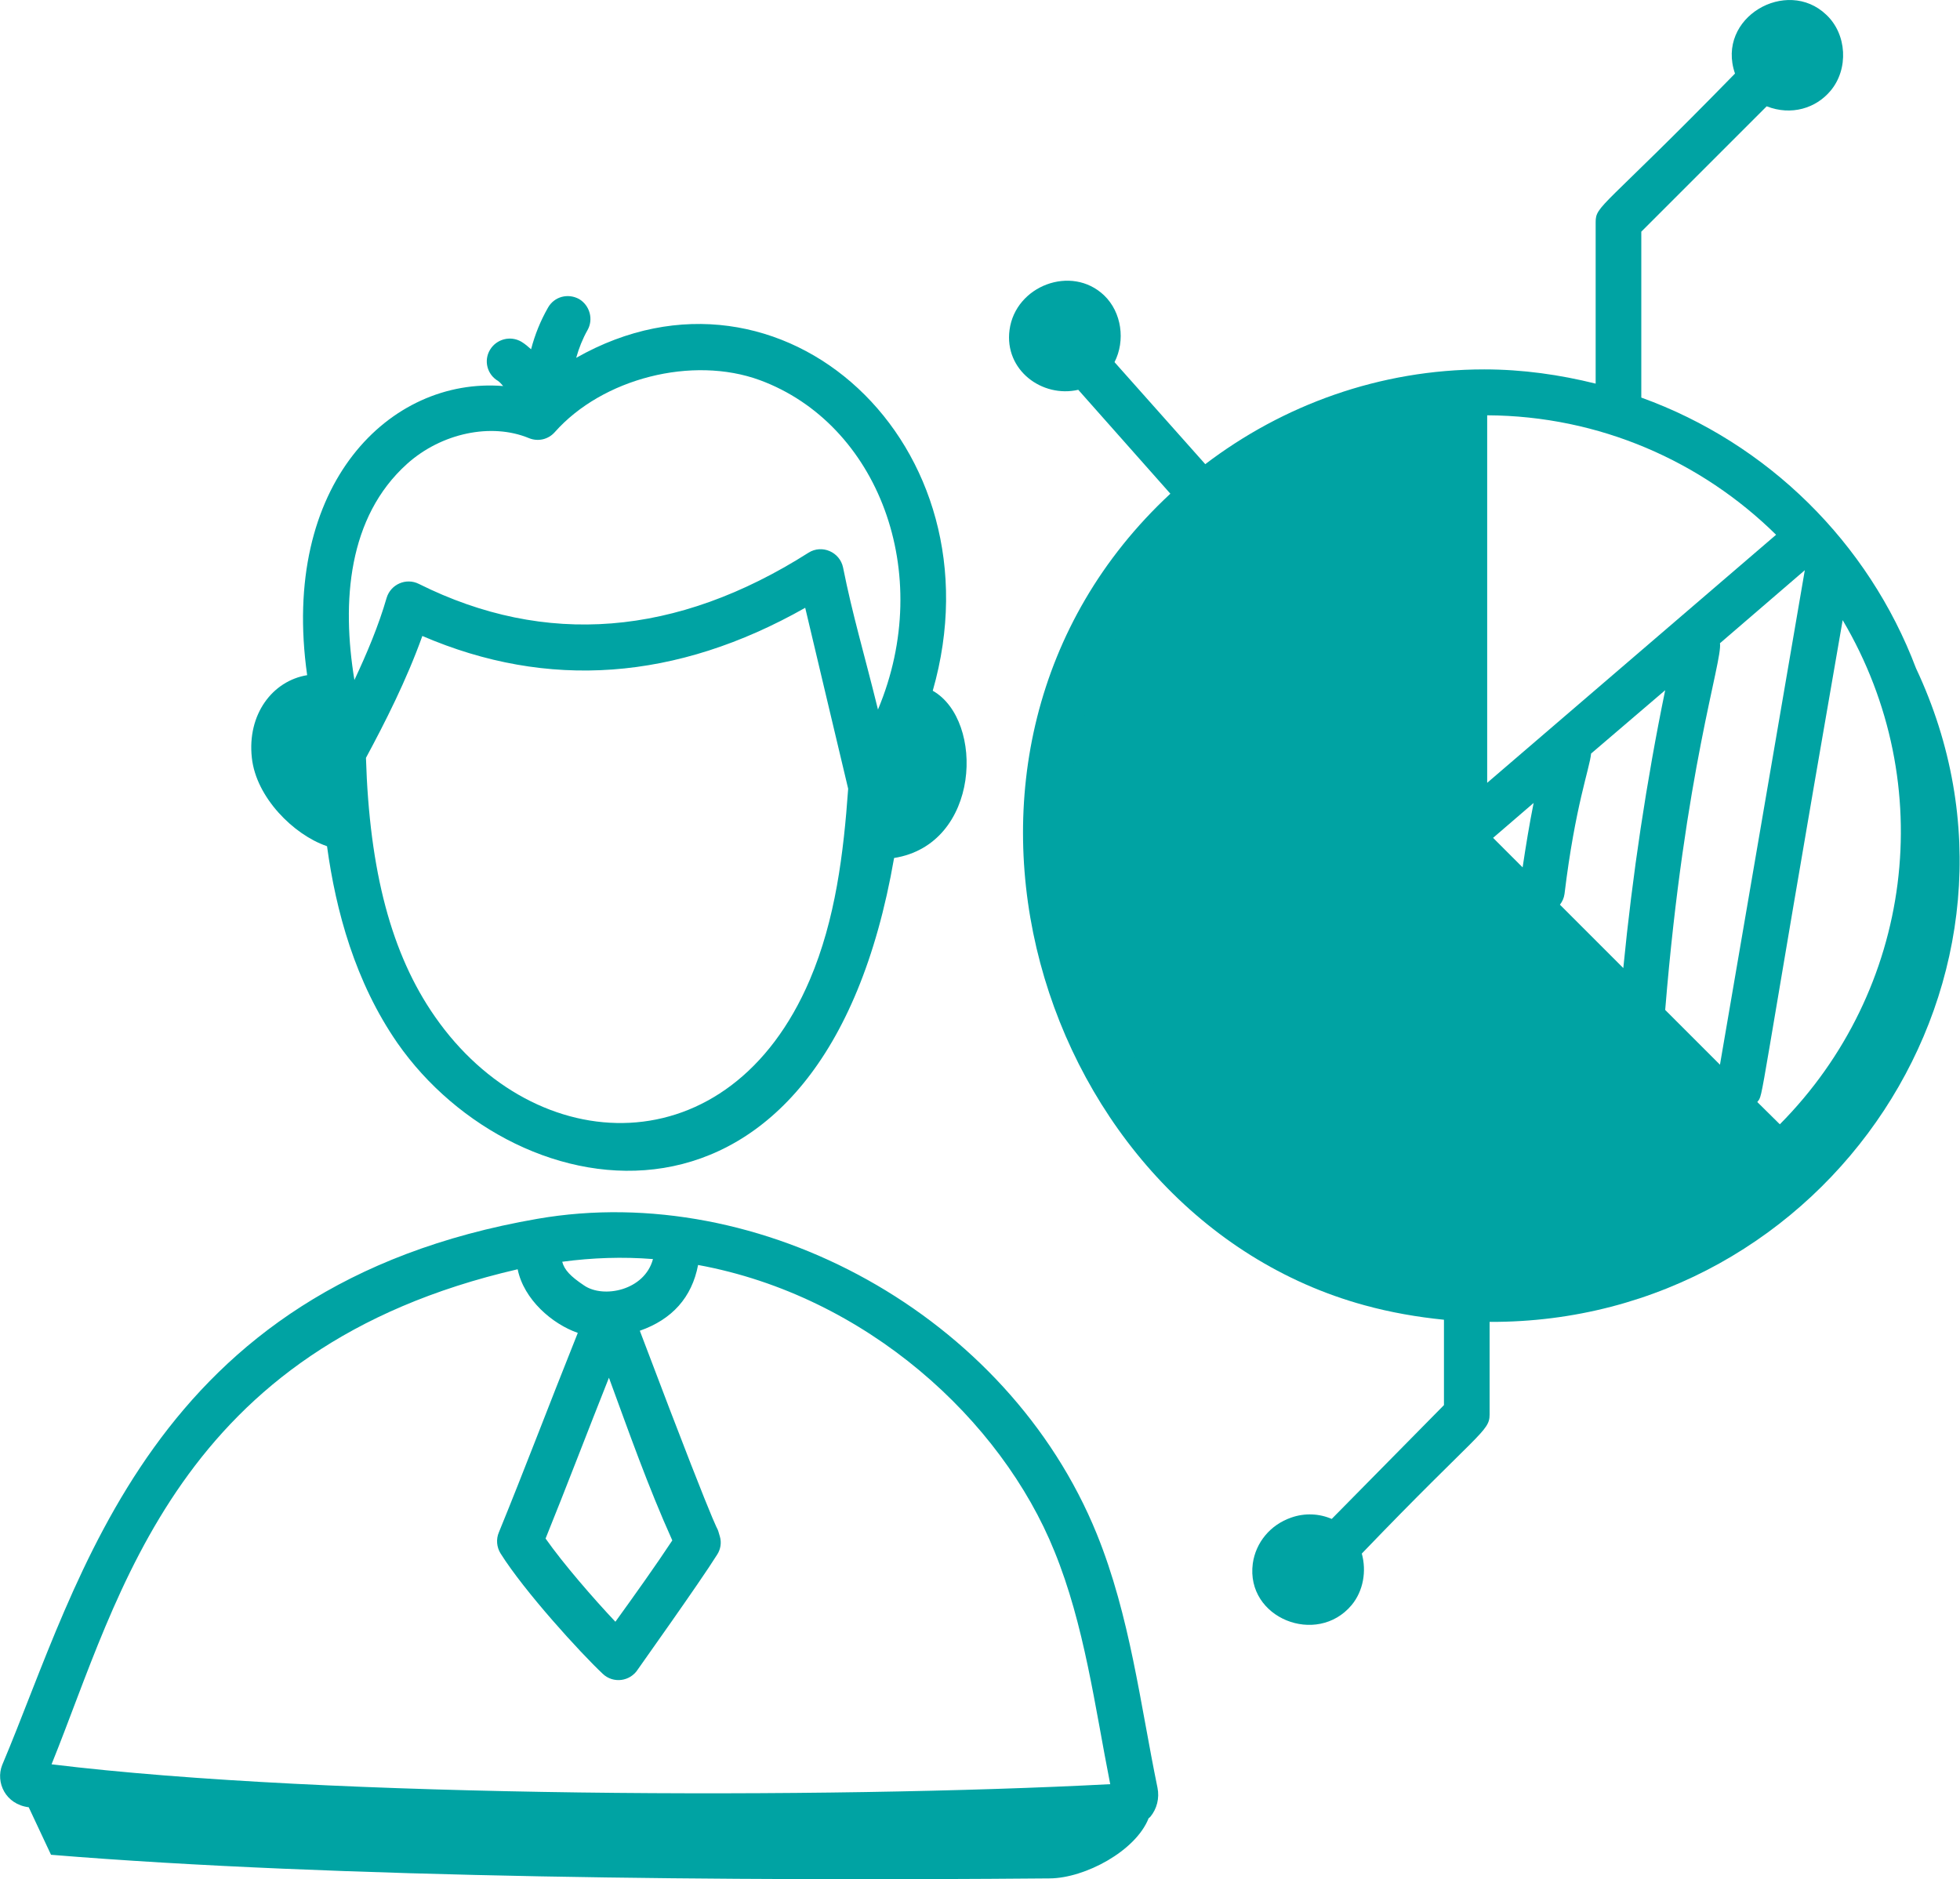
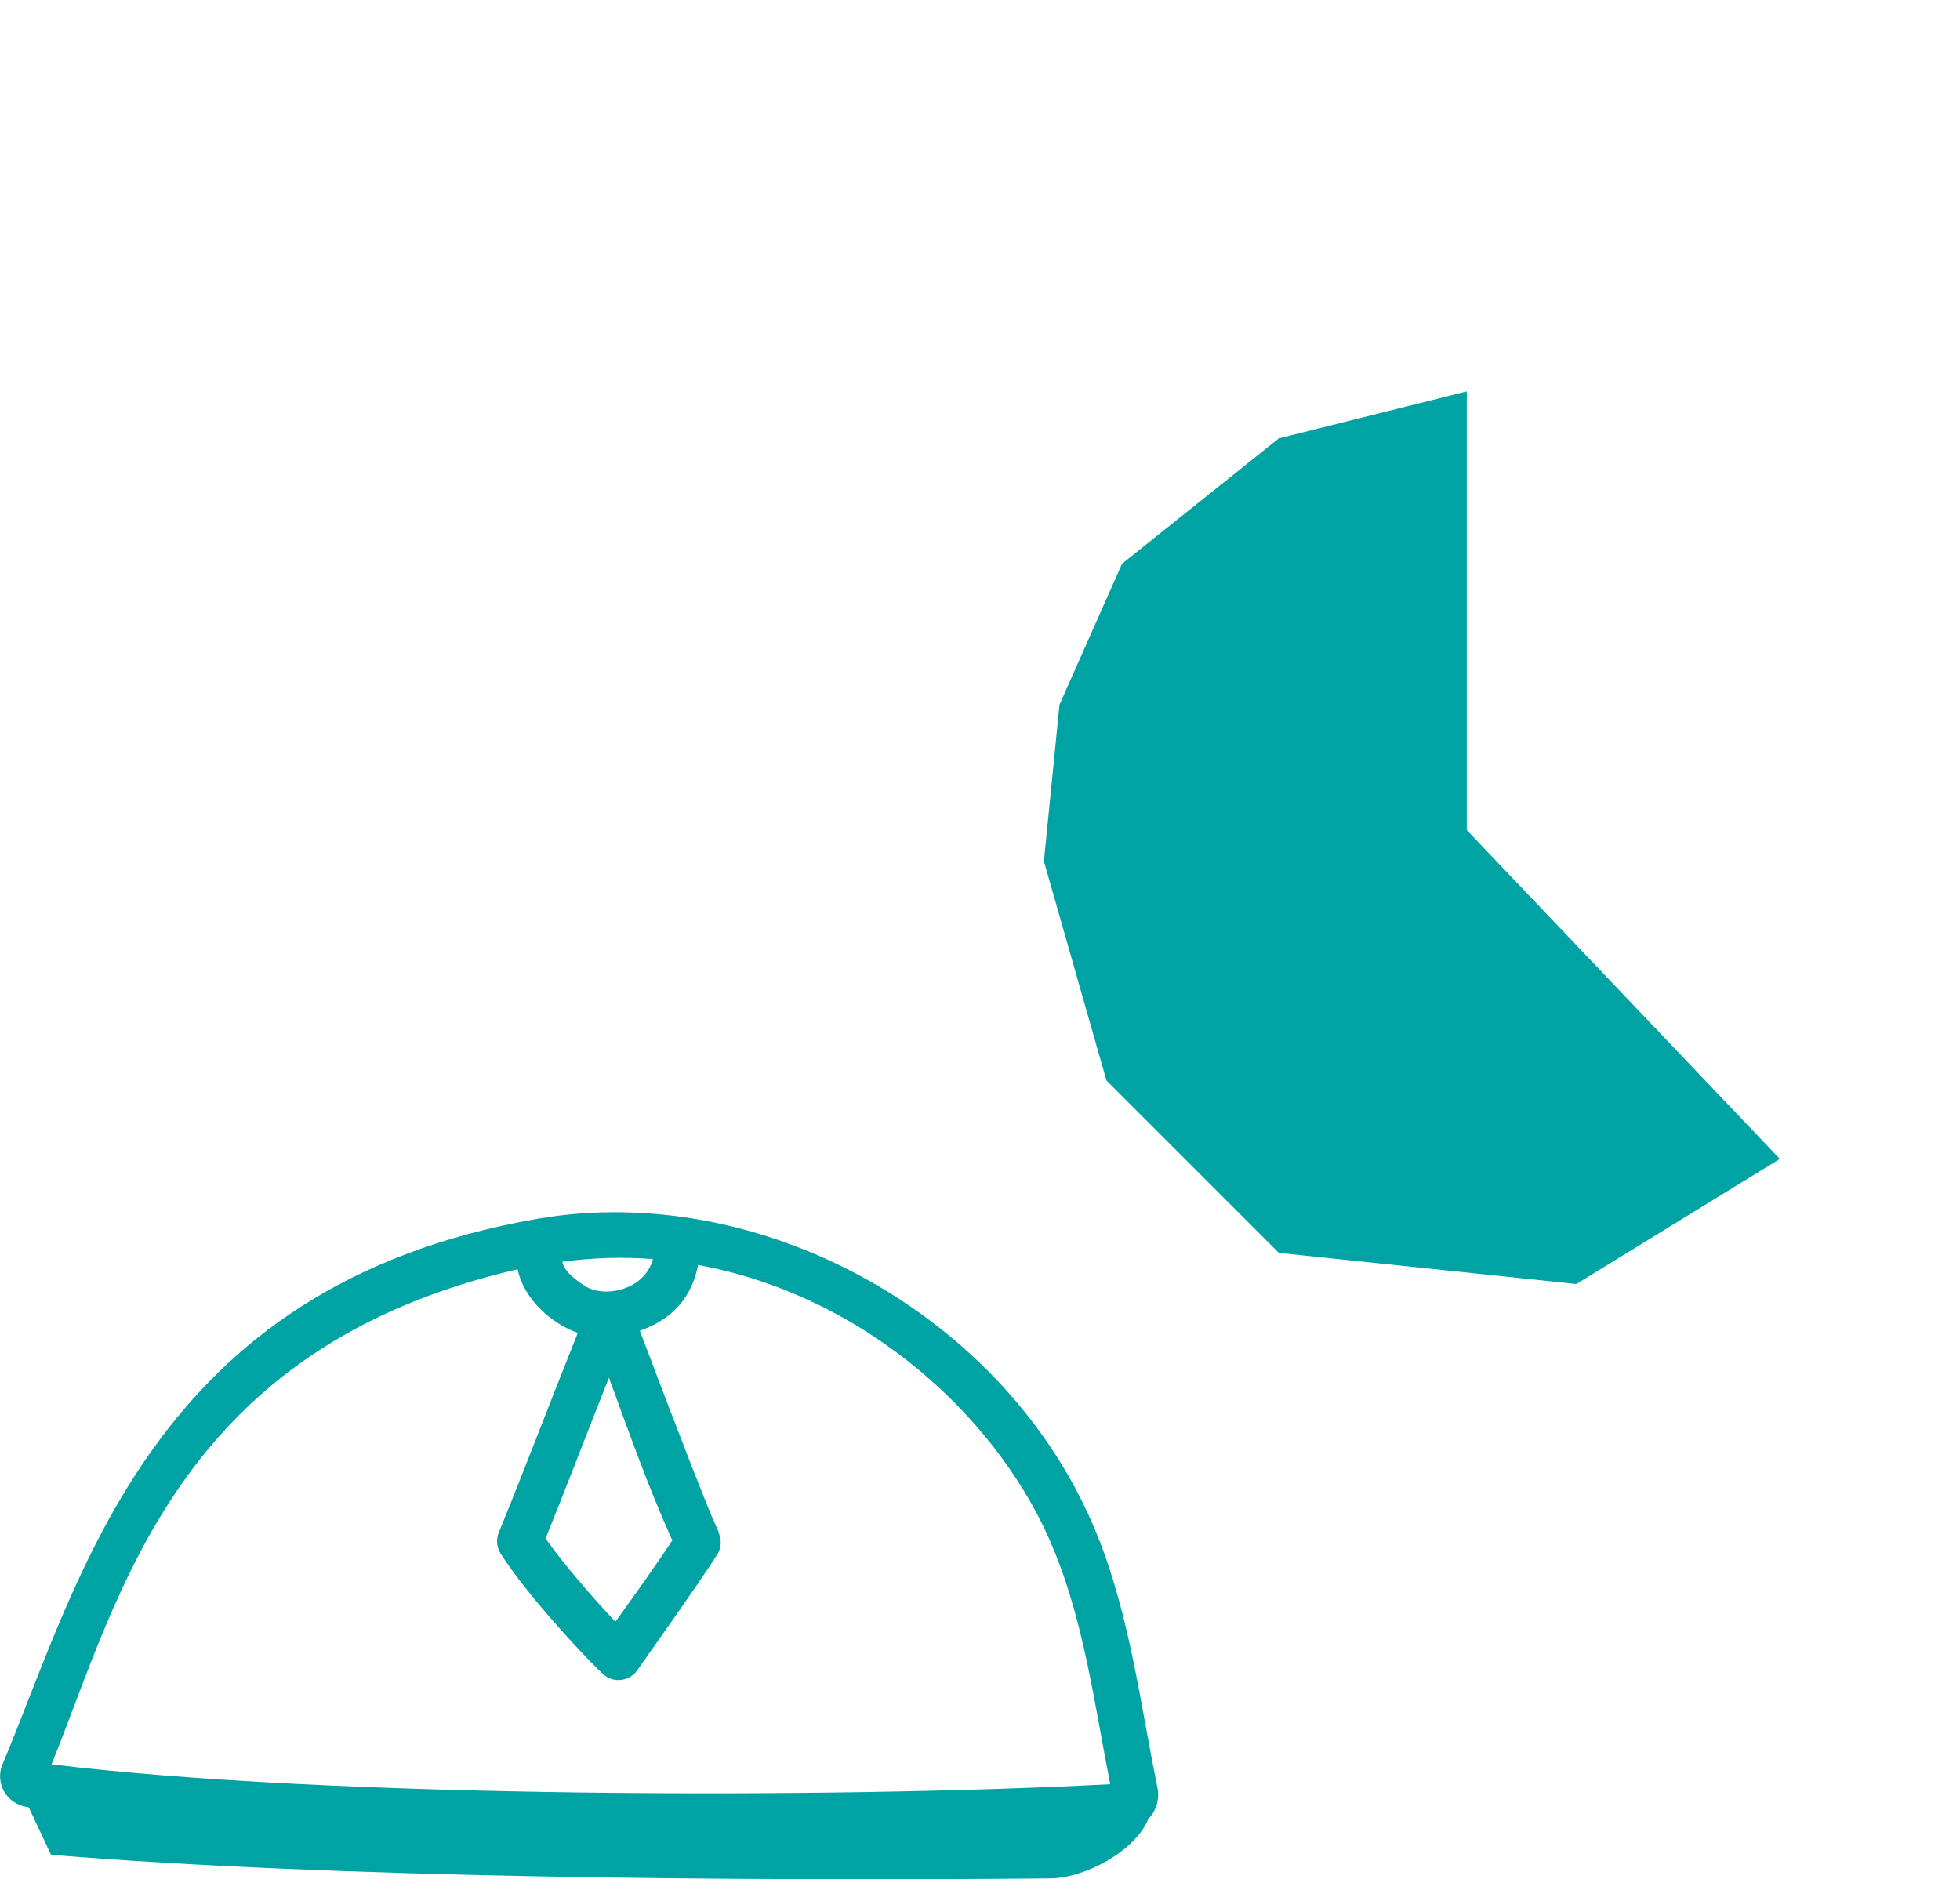
<svg xmlns="http://www.w3.org/2000/svg" width="73" height="70">
  <g class="layer">
    <title>Layer 1</title>
    <path d="m54.63,30.92l0,-16.34l-7,1.75l-5.84,4.67l-2.33,5.25l-0.58,5.83l2.33,8.17l6.42,6.42l11.08,1.16l7.58,-4.66l-11.66,-12.25z" fill="#00a3a3" id="svg_1" transform="matrix(1 0 0 1 0 0)" />
-     <path d="m12.15,31.51c0.01,0.01 0.02,0.01 0.03,0.01c0.33,2.42 1.05,5.06 2.62,7.33c4.43,6.36 15.86,8.35 18.5,-6.89c3.22,-0.51 3.38,-5.13 1.44,-6.23c2.62,-9.14 -5.61,-16.76 -13.28,-12.4c0.1,-0.36 0.24,-0.71 0.42,-1.03c0.23,-0.4 0.09,-0.92 -0.31,-1.16c-0.42,-0.23 -0.93,-0.09 -1.16,0.32c-0.28,0.49 -0.49,1.01 -0.63,1.55c-0.11,-0.1 -0.23,-0.2 -0.36,-0.28c-0.41,-0.24 -0.93,-0.1 -1.17,0.3c-0.24,0.4 -0.11,0.92 0.3,1.16c0.07,0.05 0.13,0.12 0.19,0.19c-4.19,-0.34 -8.31,3.63 -7.3,10.77c-1.29,0.21 -2.24,1.46 -2.06,3.08c0.16,1.48 1.56,2.86 2.77,3.28zm4.05,6.36c-1.62,-2.32 -2.44,-5.41 -2.57,-9.64c0.7,-1.3 1.51,-2.89 2.1,-4.54c4.67,2.01 9.46,1.67 14.26,-1.05c0.03,0.12 1.57,6.63 1.6,6.74c-0.17,2.39 -0.47,4.87 -1.43,7.12c-2.99,7.01 -10.23,6.73 -13.96,1.37zm-1.04,-20.59c1.28,-1.15 3.14,-1.54 4.54,-0.96c0.34,0.14 0.72,0.05 0.96,-0.22c1.78,-2.01 5.13,-2.86 7.64,-1.94c4.39,1.62 6.54,7.17 4.4,12.27c-0.53,-2.15 -0.94,-3.49 -1.3,-5.29c-0.12,-0.58 -0.79,-0.87 -1.29,-0.55c-4.91,3.12 -9.8,3.51 -14.51,1.16c-0.48,-0.24 -1.05,0.02 -1.2,0.52c-0.3,1.04 -0.74,2.08 -1.2,3.06c-0.48,-2.92 -0.24,-6.07 1.96,-8.05z" fill="#00a3a3" id="svg_2" />
    <path d="m40.85,57.14c-3.31,-8.15 -12.52,-13.18 -20.83,-11.74c-14.43,2.5 -17.02,13.44 -19.94,20.35c-0.25,0.64 0.12,1.46 0.99,1.57l0.83,1.77c10.57,0.87 25.6,0.98 37.2,0.88c1.31,-0.01 3.2,-1.02 3.68,-2.24c0.02,-0.02 0.04,-0.03 0.06,-0.05c0.25,-0.3 0.35,-0.7 0.27,-1.09c-0.64,-3.11 -1.02,-6.39 -2.26,-9.45zm-16.53,-10.24c-0.31,1.17 -1.85,1.48 -2.57,0.98c-0.51,-0.34 -0.73,-0.58 -0.81,-0.88c1.12,-0.15 2.25,-0.19 3.38,-0.1zm-1.64,4.42c0.75,2.04 1.45,4.04 2.36,6.06c-0.6,0.91 -1.39,2.02 -2.12,3.03c-0.82,-0.87 -1.94,-2.16 -2.6,-3.1c0.75,-1.85 1.58,-4.03 2.36,-5.99zm-3.4,-4.04c0.23,1.13 1.29,2.04 2.24,2.37c-1.14,2.85 -1.99,5.11 -2.94,7.43c-0.11,0.26 -0.08,0.55 0.06,0.78c0.89,1.42 2.98,3.71 3.81,4.49c0.39,0.37 1.02,0.29 1.31,-0.17c0,-0.01 2.28,-3.2 2.95,-4.27c0.13,-0.2 0.17,-0.45 0.1,-0.68c-0.25,-0.84 0.5,1.54 -2.98,-7.66c1.2,-0.42 1.94,-1.24 2.17,-2.45c6.27,1.15 11.3,5.78 13.27,10.66c1.12,2.74 1.51,5.8 2.08,8.68c-10.47,0.55 -29.14,0.52 -39.43,-0.74c2.56,-6.32 4.66,-15.51 17.36,-18.44z" fill="#00a3a3" id="svg_3" />
-     <path d="m61.13,14.81l0,-6.18l4.67,-4.67c0.92,0.36 1.84,0.07 2.38,-0.58c0.68,-0.81 0.61,-2.11 -0.16,-2.83c-1.47,-1.41 -4.12,0.1 -3.4,2.19c-4.95,5.07 -5.19,4.9 -5.19,5.54l0,6.01c-1.33,-0.33 -2.71,-0.53 -4.15,-0.53c-3.9,0 -7.5,1.33 -10.39,3.53l-3.38,-3.8c0.41,-0.8 0.27,-1.86 -0.39,-2.49c0,0 0,0 0,0c-1.21,-1.15 -3.3,-0.36 -3.52,1.29c-0.2,1.5 1.22,2.54 2.56,2.23l3.43,3.87c-10.38,9.65 -4.95,26.9 7.23,30.23c0.98,0.27 1.97,0.44 2.96,0.54l0,3.18l-4.18,4.24c-0.46,-0.2 -1,-0.23 -1.51,-0.05c-0.78,0.27 -1.32,0.93 -1.43,1.71c-0.27,2.04 2.39,3.09 3.68,1.55c0.44,-0.53 0.56,-1.27 0.38,-1.92c4.37,-4.55 4.76,-4.54 4.76,-5.18l0,-3.45c12.61,0.05 21.26,-12.93 15.88,-24.35c-1.77,-4.68 -5.52,-8.38 -10.23,-10.08zm5.02,5.11l-10.76,9.24l0,-13.69c4.19,0.02 7.99,1.72 10.76,4.45zm0.14,21.96l-0.84,-0.83c0.25,-0.34 -0.07,0.73 3.18,-17.95c3.63,6.14 2.6,13.8 -2.34,18.78zm-9.17,-11.97c-0.16,0.8 -0.29,1.6 -0.41,2.4l-1.1,-1.1l1.51,-1.3zm1.15,3.39c0.4,-3.3 0.94,-4.68 0.99,-5.23l2.76,-2.36c-0.7,3.41 -1.22,6.88 -1.56,10.35l-2.36,-2.36c0.09,-0.12 0.15,-0.25 0.17,-0.4zm5.79,-9.34l3.16,-2.72l-3.16,18.42l-2.04,-2.04c0.73,-8.93 2.14,-13 2.04,-13.66zm-10.37,-8.42l0,15.8c0,0.22 0.09,0.44 0.25,0.6l11.08,11.08c-2.66,2.16 -6.05,3.45 -9.74,3.45c-8.55,0 -15.5,-6.95 -15.5,-15.5c0,-8.02 6.11,-14.63 13.91,-15.43z" fill="#00a3a3" id="svg_4" />
  </g>
</svg>